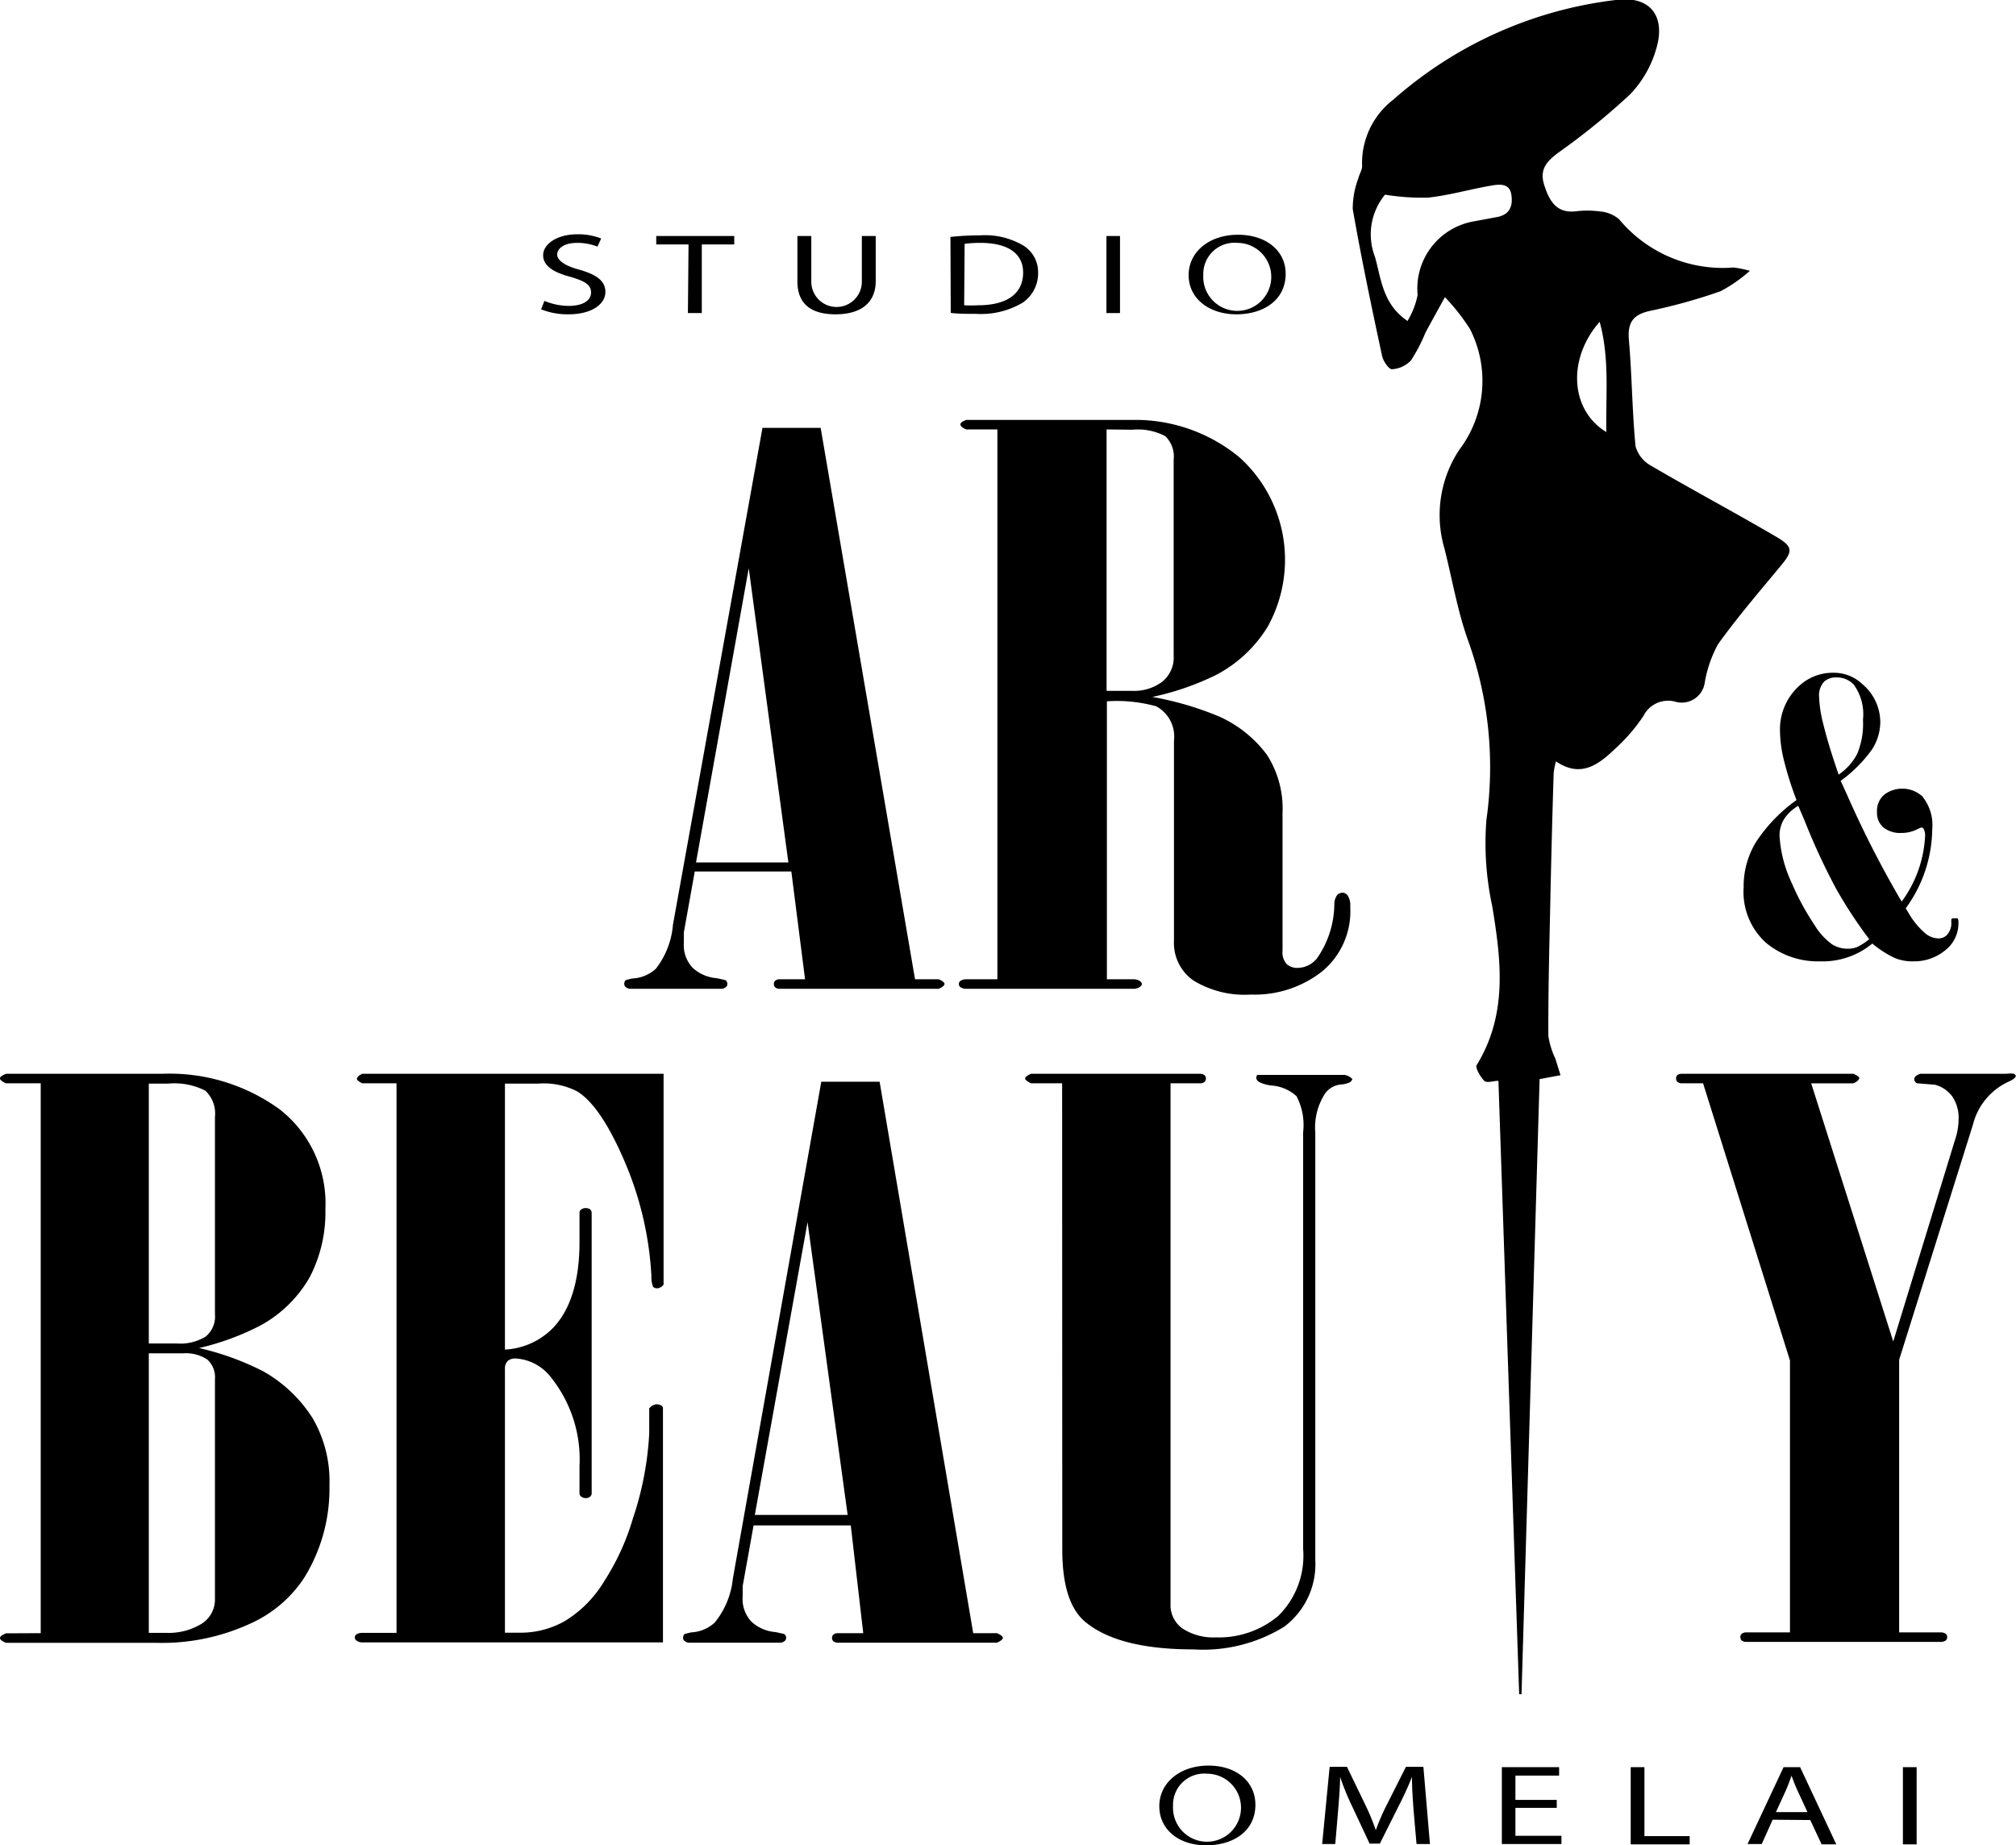
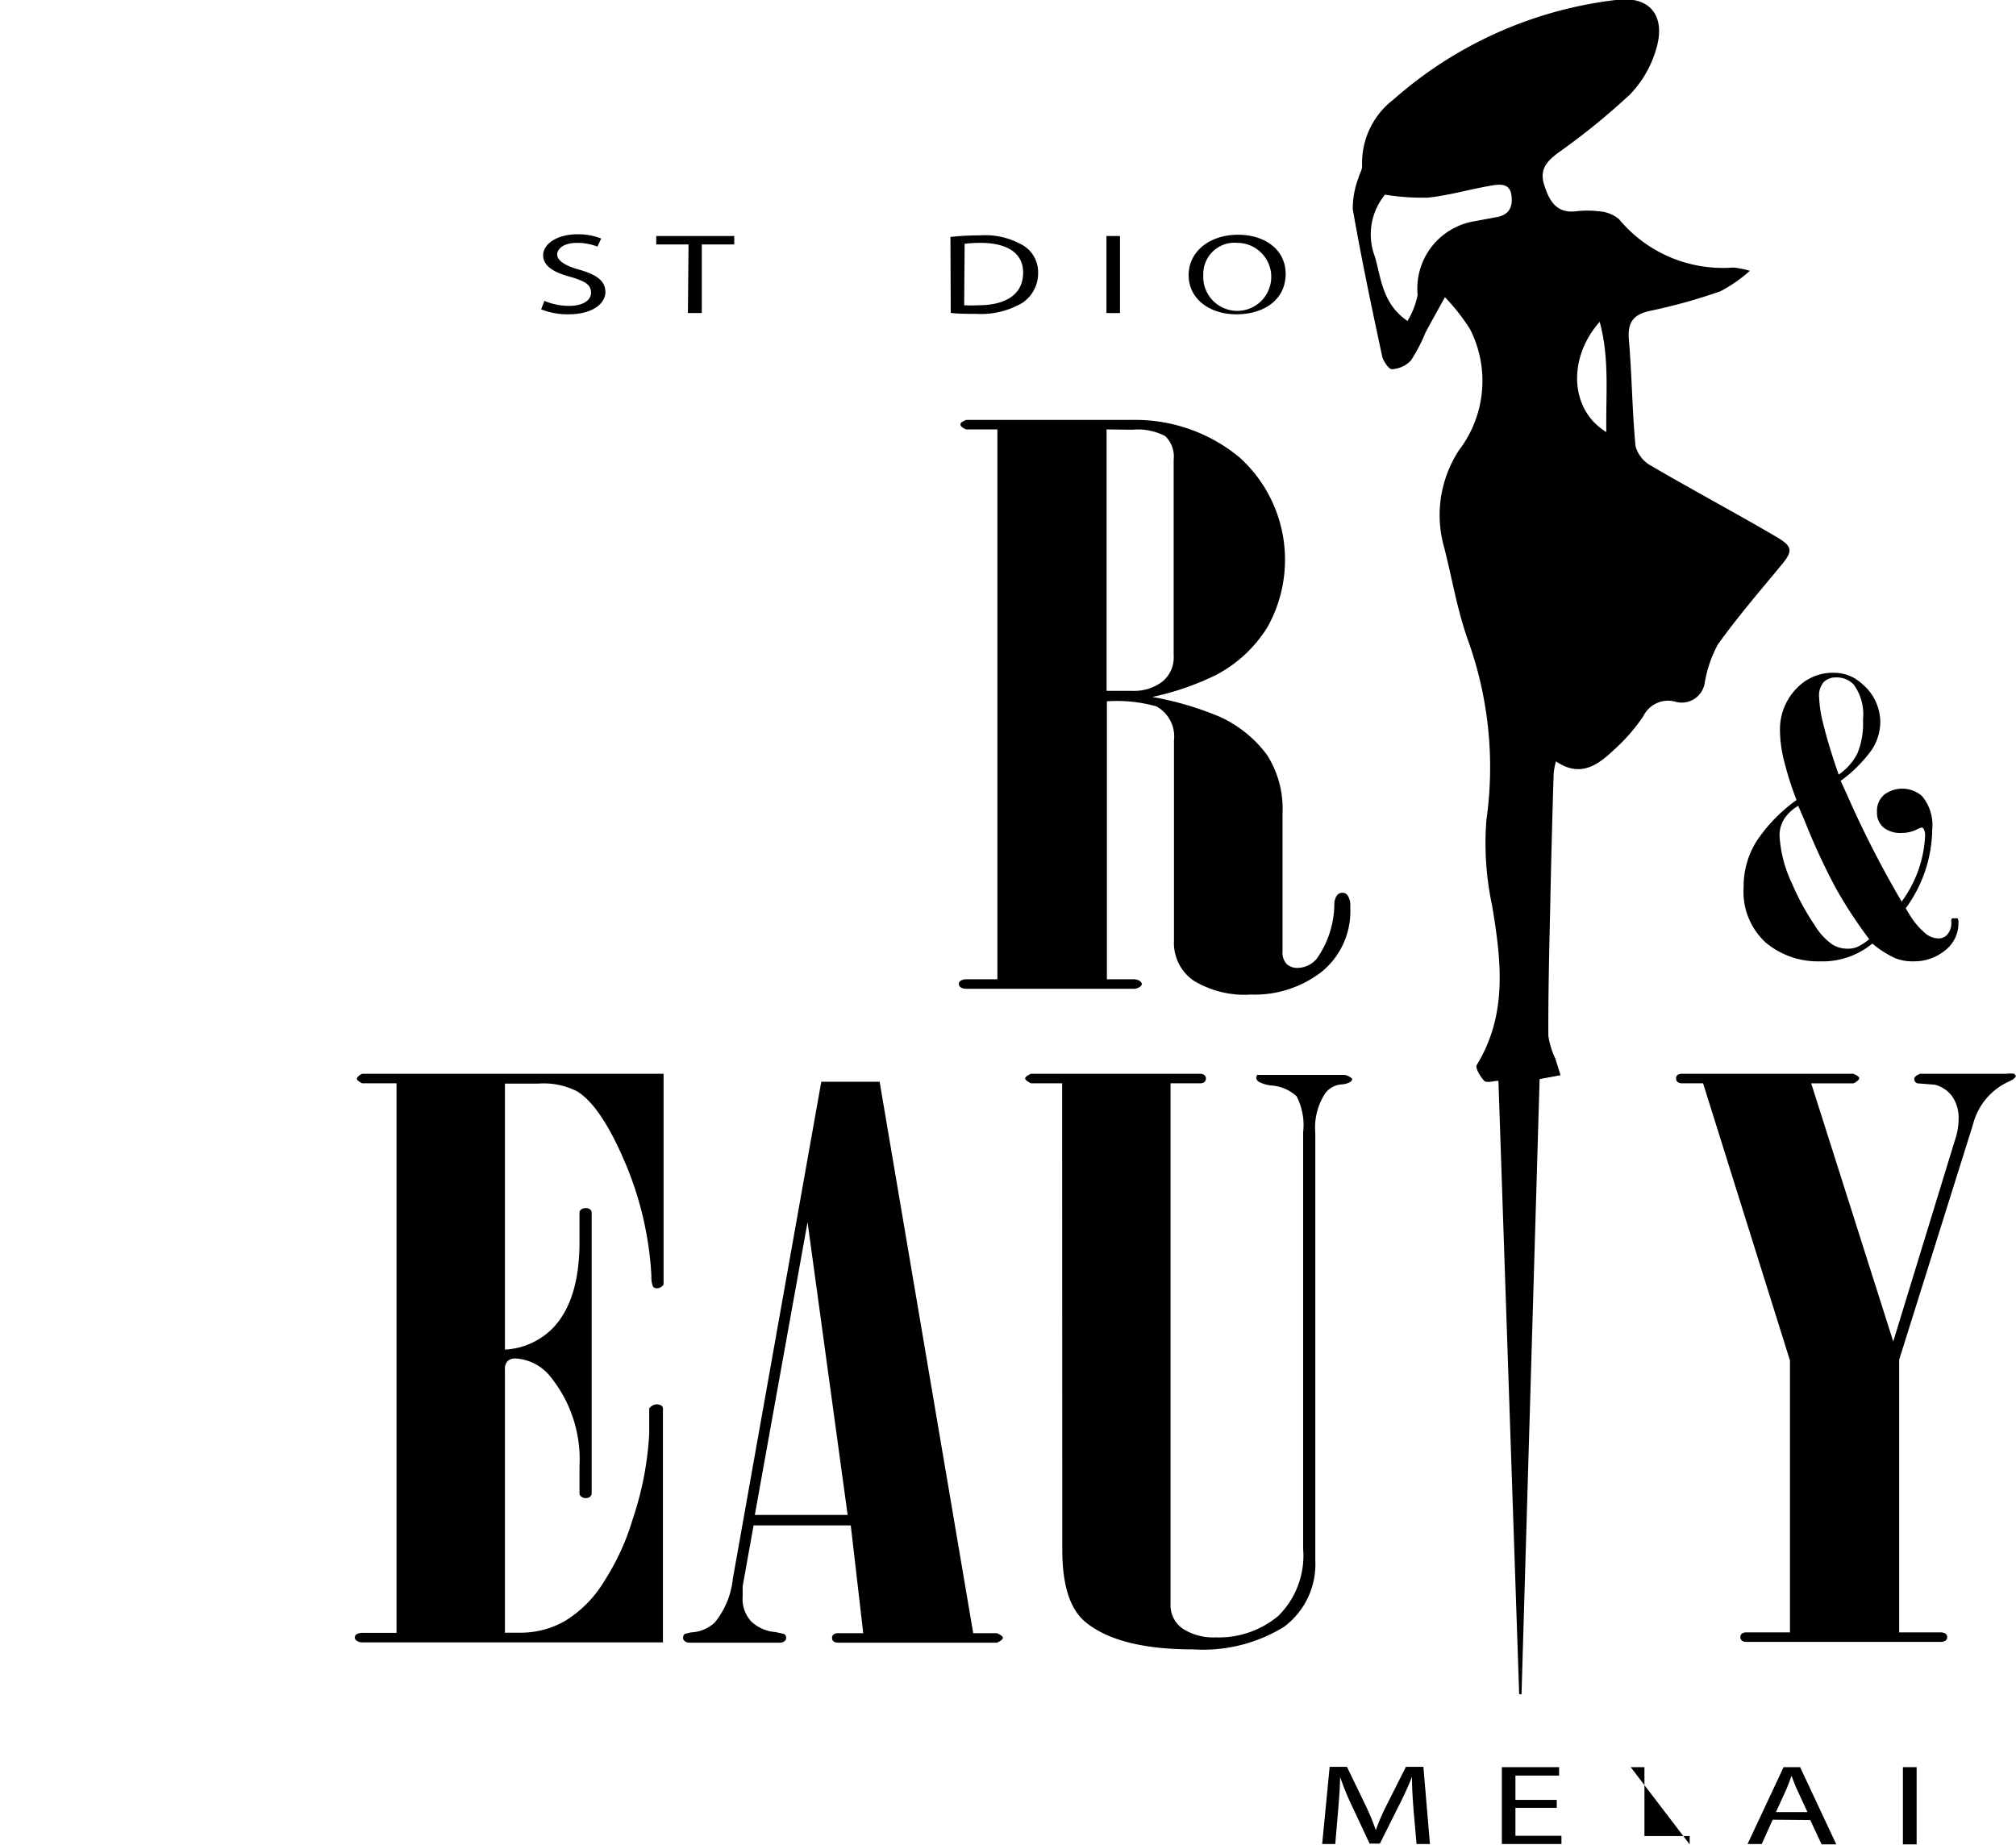
<svg xmlns="http://www.w3.org/2000/svg" id="Слой_1" data-name="Слой 1" viewBox="0 0 129.24 118.3">
  <title>Logo_5_2 black</title>
-   <path d="M328.34,208.14h3.73l6.05,35.35h1.52c.25.11.37.21.37.3s-.12.2-.37.31h-10.2a.46.46,0,0,1-.27-.08.28.28,0,0,1-.1-.23.27.27,0,0,1,.1-.22.46.46,0,0,1,.27-.08h1.63l-.88-6.91H324l-.7,3.9q0,.32,0,.66a2.12,2.12,0,0,0,.56,1.61,2.55,2.55,0,0,0,1.55.67l.54.12a.29.29,0,0,1,.14.24.26.26,0,0,1-.12.23.48.48,0,0,1-.29.09h-5.79a.46.46,0,0,1-.29-.09.26.26,0,0,1-.12-.23.31.31,0,0,1,.1-.24l.41-.1a2.39,2.39,0,0,0,1.52-.63A5.3,5.3,0,0,0,322.6,240Zm-.88,9L324.08,236H330Z" transform="translate(-279.46 -180.71)" />
  <path d="M343.4,208.24h-2c-.24-.1-.37-.21-.37-.32s.13-.19.37-.29h10.66a10.47,10.47,0,0,1,6.87,2.41,8.84,8.84,0,0,1,1.79,10.86,8.5,8.5,0,0,1-3.3,3.08,17.43,17.43,0,0,1-4.09,1.41,20.36,20.36,0,0,1,4.3,1.26,7.78,7.78,0,0,1,3.05,2.45,6.37,6.37,0,0,1,1,3.7v8.87a1.1,1.1,0,0,0,.27.85,1,1,0,0,0,.71.24,1.62,1.62,0,0,0,1.22-.6,6.14,6.14,0,0,0,1.12-3.49,1,1,0,0,1,.19-.59.49.49,0,0,1,.32-.14.42.42,0,0,1,.34.17,1.16,1.16,0,0,1,.17.73A5,5,0,0,1,364.2,243a7,7,0,0,1-4.54,1.47,6.3,6.3,0,0,1-3.69-.9,2.93,2.93,0,0,1-1.25-2.54V228.19a2.2,2.2,0,0,0-1.14-2.2,9.44,9.44,0,0,0-3.16-.32v17.82h1.66a.82.82,0,0,1,.42.09c.1.07.16.14.16.21s-.06.15-.16.21a.73.73,0,0,1-.42.1H341.4a.67.67,0,0,1-.33-.08.25.25,0,0,1-.14-.23.24.24,0,0,1,.14-.22.67.67,0,0,1,.33-.08h2Zm7,0V225h1.65a3,3,0,0,0,1.91-.58,2,2,0,0,0,.74-1.7V210.18a1.81,1.81,0,0,0-.54-1.51,3.76,3.76,0,0,0-2.11-.41Z" transform="translate(-279.46 -180.71)" />
  <path d="M394.63,232a21,21,0,0,1-.79-2.48,8.24,8.24,0,0,1-.27-1.94,3.76,3.76,0,0,1,1.23-2.9,3.17,3.17,0,0,1,2.21-.84,2.63,2.63,0,0,1,1.83.72A3.2,3.2,0,0,1,400,227a3.27,3.27,0,0,1-.54,1.77,8.92,8.92,0,0,1-2,2l.39.85a66.11,66.11,0,0,0,3.52,6.89,7.71,7.71,0,0,0,1.5-4.17.89.89,0,0,0-.1-.51.17.17,0,0,0-.14-.07l-.18.07a2.23,2.23,0,0,1-1.11.28,1.72,1.72,0,0,1-1.12-.34,1.21,1.21,0,0,1-.43-1,1.35,1.35,0,0,1,.47-1.12,1.92,1.92,0,0,1,2.42.1,2.9,2.9,0,0,1,.65,2.13,8.74,8.74,0,0,1-1.7,5.06l.26.43a4.83,4.83,0,0,0,1.05,1.22,1.36,1.36,0,0,0,.79.28.73.73,0,0,0,.54-.22,1.11,1.11,0,0,0,.28-.86c0-.11,0-.17.06-.2a.24.24,0,0,1,.16,0,.3.3,0,0,1,.19,0,.46.46,0,0,1,.05.26,2.19,2.19,0,0,1-.87,1.8,3.11,3.11,0,0,1-2,.69,3,3,0,0,1-1.18-.2,6.54,6.54,0,0,1-1.47-.94,5,5,0,0,1-3.37,1.14,5.19,5.19,0,0,1-3.46-1.2,4.4,4.4,0,0,1-1.42-3.55,5.45,5.45,0,0,1,.8-2.91A10.16,10.16,0,0,1,394.63,232Zm.11.37a2.72,2.72,0,0,0-.9.84,2,2,0,0,0-.3,1.06,8.19,8.19,0,0,0,.79,3.06,16.4,16.4,0,0,0,1.46,2.69,4.19,4.19,0,0,0,1.12,1.23,1.86,1.86,0,0,0,1,.28,1.51,1.51,0,0,0,.61-.11,3.66,3.66,0,0,0,.77-.5,29,29,0,0,1-2.13-3.25,41.45,41.45,0,0,1-2-4.32Zm2.59-2a3.7,3.7,0,0,0,1.19-1.33,5,5,0,0,0,.37-2.19,3.25,3.25,0,0,0-.59-2.25,1.48,1.48,0,0,0-1.13-.46,1.08,1.08,0,0,0-.78.28,1.3,1.3,0,0,0-.31,1,7.75,7.75,0,0,0,.26,1.68c.17.71.42,1.57.76,2.59Z" transform="translate(-279.46 -180.71)" />
-   <path d="M282.07,285.41V250.16h-2.23c-.25-.12-.38-.22-.38-.32s.13-.18.38-.29h10a12,12,0,0,1,7.55,2.28,7.65,7.65,0,0,1,2.93,6.4,9,9,0,0,1-1,4.35,8.09,8.09,0,0,1-3.1,3.07,16.49,16.49,0,0,1-4,1.48,17.7,17.7,0,0,1,4.09,1.48,8.93,8.93,0,0,1,3.18,3,8,8,0,0,1,1.09,4.33,10.86,10.86,0,0,1-1.6,5.89,8.08,8.08,0,0,1-3.55,3,13.49,13.49,0,0,1-5.93,1.2h-9.66c-.25-.11-.38-.21-.38-.31s.13-.19.38-.3ZM289,250.18v16.66h1.81a3.12,3.12,0,0,0,1.83-.44,1.67,1.67,0,0,0,.6-1.45V252.31a2,2,0,0,0-.62-1.68,4.36,4.36,0,0,0-2.39-.45Zm0,17.29v17.92h1.09a4.06,4.06,0,0,0,2.29-.58,1.83,1.83,0,0,0,.86-1.58V269.14a1.53,1.53,0,0,0-.5-1.28,2.51,2.51,0,0,0-1.55-.39Z" transform="translate(-279.46 -180.71)" />
  <path d="M304.88,250.16h-2.2c-.23-.12-.34-.21-.34-.29s.11-.22.34-.32H322v13.51a.53.53,0,0,1-.39.24.38.38,0,0,1-.28-.09,1.64,1.64,0,0,1-.11-.69,21.47,21.47,0,0,0-1.77-7.47c-1-2.31-2-3.77-3-4.38a4.72,4.72,0,0,0-2.51-.49h-2.11v17.05a4.63,4.63,0,0,0,3.15-1.46c1.08-1.18,1.63-3,1.63-5.43v-1.89a.26.26,0,0,1,.12-.21.49.49,0,0,1,.28-.08.47.47,0,0,1,.28.08.3.3,0,0,1,.1.21v18a.28.28,0,0,1-.1.21.41.41,0,0,1-.28.09.43.43,0,0,1-.28-.09.25.25,0,0,1-.12-.21v-1.74a8.41,8.41,0,0,0-1.83-5.7,3.08,3.08,0,0,0-2.27-1.21.74.74,0,0,0-.48.14.69.69,0,0,0-.2.54v16.9h1.08a5.74,5.74,0,0,0,2.75-.74,7.5,7.5,0,0,0,2.54-2.57,15.41,15.41,0,0,0,1.83-4,20.44,20.44,0,0,0,1.05-5.46V271a.67.67,0,0,1,.44-.26.58.58,0,0,1,.32.07.22.22,0,0,1,.12.19v15H302.71a.58.58,0,0,1-.37-.1.24.24,0,0,1,0-.43.75.75,0,0,1,.37-.08h2.17Z" transform="translate(-279.46 -180.71)" />
  <path d="M332.11,250.06h3.74l6,35.35h1.52c.25.11.38.21.38.3s-.13.2-.38.31h-10.2a.46.46,0,0,1-.27-.08.28.28,0,0,1-.1-.23.27.27,0,0,1,.1-.22.46.46,0,0,1,.27-.08h1.63L334,278.5h-6.23l-.7,3.9q0,.32,0,.66a2.12,2.12,0,0,0,.56,1.61,2.55,2.55,0,0,0,1.55.67l.54.12a.29.29,0,0,1,.14.24.26.26,0,0,1-.12.23.46.46,0,0,1-.29.09h-5.79a.46.46,0,0,1-.29-.09.26.26,0,0,1-.12-.23.35.35,0,0,1,.1-.24l.41-.1a2.39,2.39,0,0,0,1.52-.63,5.3,5.3,0,0,0,1.16-2.81Zm-.88,9-3.38,18.77h5.95Z" transform="translate(-279.46 -180.71)" />
  <path d="M347.55,250.16h-2c-.25-.13-.37-.23-.37-.31s.12-.19.37-.3h10.84a.47.47,0,0,1,.28.08.28.28,0,0,1,.1.2.34.34,0,0,1-.1.25.47.47,0,0,1-.28.08H354.5v33.38a1.83,1.83,0,0,0,.78,1.58,3.62,3.62,0,0,0,2.12.56,5.93,5.93,0,0,0,4-1.37A5.42,5.42,0,0,0,363,280v-26.7a4,4,0,0,0-.42-2.31,2.66,2.66,0,0,0-1.61-.69,2.28,2.28,0,0,1-.8-.23.36.36,0,0,1-.18-.28l.06-.17.27,0h5.33a.89.89,0,0,1,.5.26q0,.1-.15.21a1.45,1.45,0,0,1-.52.14,1.43,1.43,0,0,0-1.05.55,4,4,0,0,0-.65,2.55v27.4a5,5,0,0,1-2,4.27,9.89,9.89,0,0,1-5.82,1.45c-3.18,0-5.49-.58-6.91-1.75-1-.82-1.49-2.37-1.49-4.65Z" transform="translate(-279.46 -180.71)" />
  <path d="M394.21,267.93l-5.57-17.77h-1.36a.46.46,0,0,1-.27-.08.28.28,0,0,1-.1-.23.25.25,0,0,1,.1-.23.45.45,0,0,1,.27-.07h11c.25.11.37.2.37.28s-.12.22-.37.33h-2.71l5.26,16.55,3.95-12.89a4.22,4.22,0,0,0,.24-1.34,2.44,2.44,0,0,0-.4-1.47,2,2,0,0,0-1.12-.76l-1.12-.09a.28.28,0,0,1-.2-.28c0-.12.12-.23.37-.33h5.53a1.83,1.83,0,0,1,.51,0l.1.12c0,.11-.14.23-.41.36a4.13,4.13,0,0,0-2.34,2.78l-4.73,15.07v17.48h2.68a.55.55,0,0,1,.29.08.28.28,0,0,1,.11.22.28.28,0,0,1-.11.23.55.55,0,0,1-.29.08H391.4a.46.46,0,0,1-.27-.08.28.28,0,0,1-.1-.23.27.27,0,0,1,.1-.22.46.46,0,0,1,.27-.08h2.81Z" transform="translate(-279.46 -180.71)" />
  <path d="M376.85,289.32,375.52,250c-.33,0-.74.16-.91,0s-.59-.8-.49-1c2-3.25,1.58-6.7,1-10.21a19.11,19.11,0,0,1-.37-5.52,24.06,24.06,0,0,0-1.2-11.57c-.67-1.89-1-3.9-1.5-5.86a7.59,7.59,0,0,1,.95-6.28,7.32,7.32,0,0,0,.7-7.75,13.06,13.06,0,0,0-1.61-2.05c-.55,1-.91,1.64-1.25,2.28a10.34,10.34,0,0,1-.93,1.78,1.81,1.81,0,0,1-1.22.56c-.2,0-.56-.52-.63-.86-.67-3.12-1.33-6.26-1.88-9.41a5.59,5.59,0,0,1,.37-2c.06-.26.25-.52.23-.78a5.12,5.12,0,0,1,2-4.23,26.2,26.2,0,0,1,14.26-6.39c2.17-.3,3.23,1,2.6,3.12a7,7,0,0,1-1.69,2.94,44.52,44.52,0,0,1-4.58,3.72c-.74.55-1.23,1.07-.92,2.06s.76,1.84,2,1.71a6.1,6.1,0,0,1,1.54,0,2.19,2.19,0,0,1,1.26.5,8.65,8.65,0,0,0,7.34,3.1,6.89,6.89,0,0,1,1.05.21,9.28,9.28,0,0,1-1.88,1.31,35.46,35.46,0,0,1-4.43,1.24c-1.08.22-1.54.66-1.45,1.83.2,2.29.21,4.59.43,6.87a2.06,2.06,0,0,0,1,1.25c2.65,1.55,5.37,3,8,4.54,1.13.66,1.09.94.28,1.91-1.36,1.64-2.75,3.26-4,5a7.94,7.94,0,0,0-.84,2.43,1.49,1.49,0,0,1-1.94,1.23,1.77,1.77,0,0,0-2,.94,11.48,11.48,0,0,1-1.86,2.14c-1,.95-2.15,1.85-3.74.76a4.1,4.1,0,0,0-.15.78q-.14,4.5-.23,9c-.06,2.61-.12,5.21-.11,7.82a5.21,5.21,0,0,0,.45,1.46l.33,1.06-1.34.25L377,289.33Zm-7.18-88a5.14,5.14,0,0,0,.67-1.7,4.37,4.37,0,0,1,3.61-4.72l1.4-.26c.83-.13,1.12-.63,1-1.44s-.85-.67-1.41-.57c-1.31.23-2.61.61-3.94.75a14.86,14.86,0,0,1-2.75-.19,4,4,0,0,0-.64,4C368,198.58,368.1,200.2,369.67,201.27Zm12.77,7.14c-.05-2.45.22-4.74-.43-7.12C379.93,203.7,380.11,207,382.44,208.41Z" transform="translate(-279.46 -180.71)" />
  <path d="M314.36,200a4.12,4.12,0,0,0,1.57.32c.9,0,1.42-.35,1.42-.85s-.36-.72-1.28-1c-1.11-.29-1.79-.7-1.79-1.4s.87-1.34,2.19-1.34A4,4,0,0,1,318,196l-.24.52a3.53,3.53,0,0,0-1.3-.24c-.92,0-1.28.41-1.28.75s.42.69,1.35.95c1.16.32,1.74.73,1.74,1.45s-.78,1.43-2.38,1.43a4.54,4.54,0,0,1-1.74-.32Z" transform="translate(-279.46 -180.71)" />
  <path d="M323.6,196.38h-2.07v-.54h5v.54h-2.08v4.4h-.89Z" transform="translate(-279.46 -180.71)" />
-   <path d="M331.47,195.84v2.93a1.62,1.62,0,0,0,3.24,0v-2.93h.89v2.88c0,1.52-1.1,2.14-2.57,2.14s-2.45-.58-2.45-2.11v-2.91Z" transform="translate(-279.46 -180.71)" />
  <path d="M340.39,195.9a17,17,0,0,1,1.87-.1,4.84,4.84,0,0,1,2.75.62,2,2,0,0,1,1,1.77,2.28,2.28,0,0,1-1,1.93,5.24,5.24,0,0,1-3,.71c-.63,0-1.15,0-1.6-.06Zm.88,4.38a7.7,7.7,0,0,0,.89,0c1.88,0,2.89-.76,2.89-2.1,0-1.16-.89-1.9-2.75-1.9a8.1,8.1,0,0,0-1,.06Z" transform="translate(-279.46 -180.71)" />
  <path d="M351.26,195.84v4.94h-.87v-4.94Z" transform="translate(-279.46 -180.71)" />
  <path d="M361.88,198.26c0,1.7-1.43,2.6-3.16,2.6s-3.06-1-3.06-2.51,1.34-2.59,3.16-2.59S361.88,196.79,361.88,198.26Zm-5.28.08a2.18,2.18,0,1,0,2.18-2.06A2,2,0,0,0,356.6,198.34Z" transform="translate(-279.46 -180.71)" />
-   <path d="M359.94,296.41c0,1.7-1.42,2.6-3.16,2.6s-3-1-3-2.51,1.34-2.6,3.15-2.6S359.94,294.94,359.94,296.41Zm-5.28.08a2.18,2.18,0,1,0,2.18-2.07A2,2,0,0,0,354.66,296.49Z" transform="translate(-279.46 -180.71)" />
  <path d="M370.08,296.76c-.05-.69-.11-1.52-.1-2.14h0c-.23.58-.51,1.2-.86,1.88l-1.2,2.4h-.66l-1.1-2.35a16.46,16.46,0,0,1-.79-1.93h0c0,.62-.07,1.45-.13,2.19l-.18,2.12h-.84l.48-4.95h1.11l1.16,2.4a14.84,14.84,0,0,1,.69,1.66h0a13.48,13.48,0,0,1,.72-1.66l1.21-2.4h1.12l.42,4.95h-.86Z" transform="translate(-279.46 -180.71)" />
  <path d="M379.26,296.61h-2.65v1.79h2.95v.53h-3.82V294h3.67v.54h-2.8v1.56h2.65Z" transform="translate(-279.46 -180.71)" />
-   <path d="M384,294h.88v4.42h2.9v.53H384Z" transform="translate(-279.46 -180.71)" />
+   <path d="M384,294h.88v4.42h2.9v.53Z" transform="translate(-279.46 -180.71)" />
  <path d="M393.1,297.37l-.7,1.56h-.91L393.8,294h1.06l2.32,4.95h-.94l-.73-1.56Zm2.23-.49-.66-1.43c-.15-.32-.25-.61-.36-.9h0c-.1.29-.21.59-.34.89l-.66,1.44Z" transform="translate(-279.46 -180.71)" />
  <path d="M402.33,294v4.95h-.88V294Z" transform="translate(-279.46 -180.71)" />
</svg>